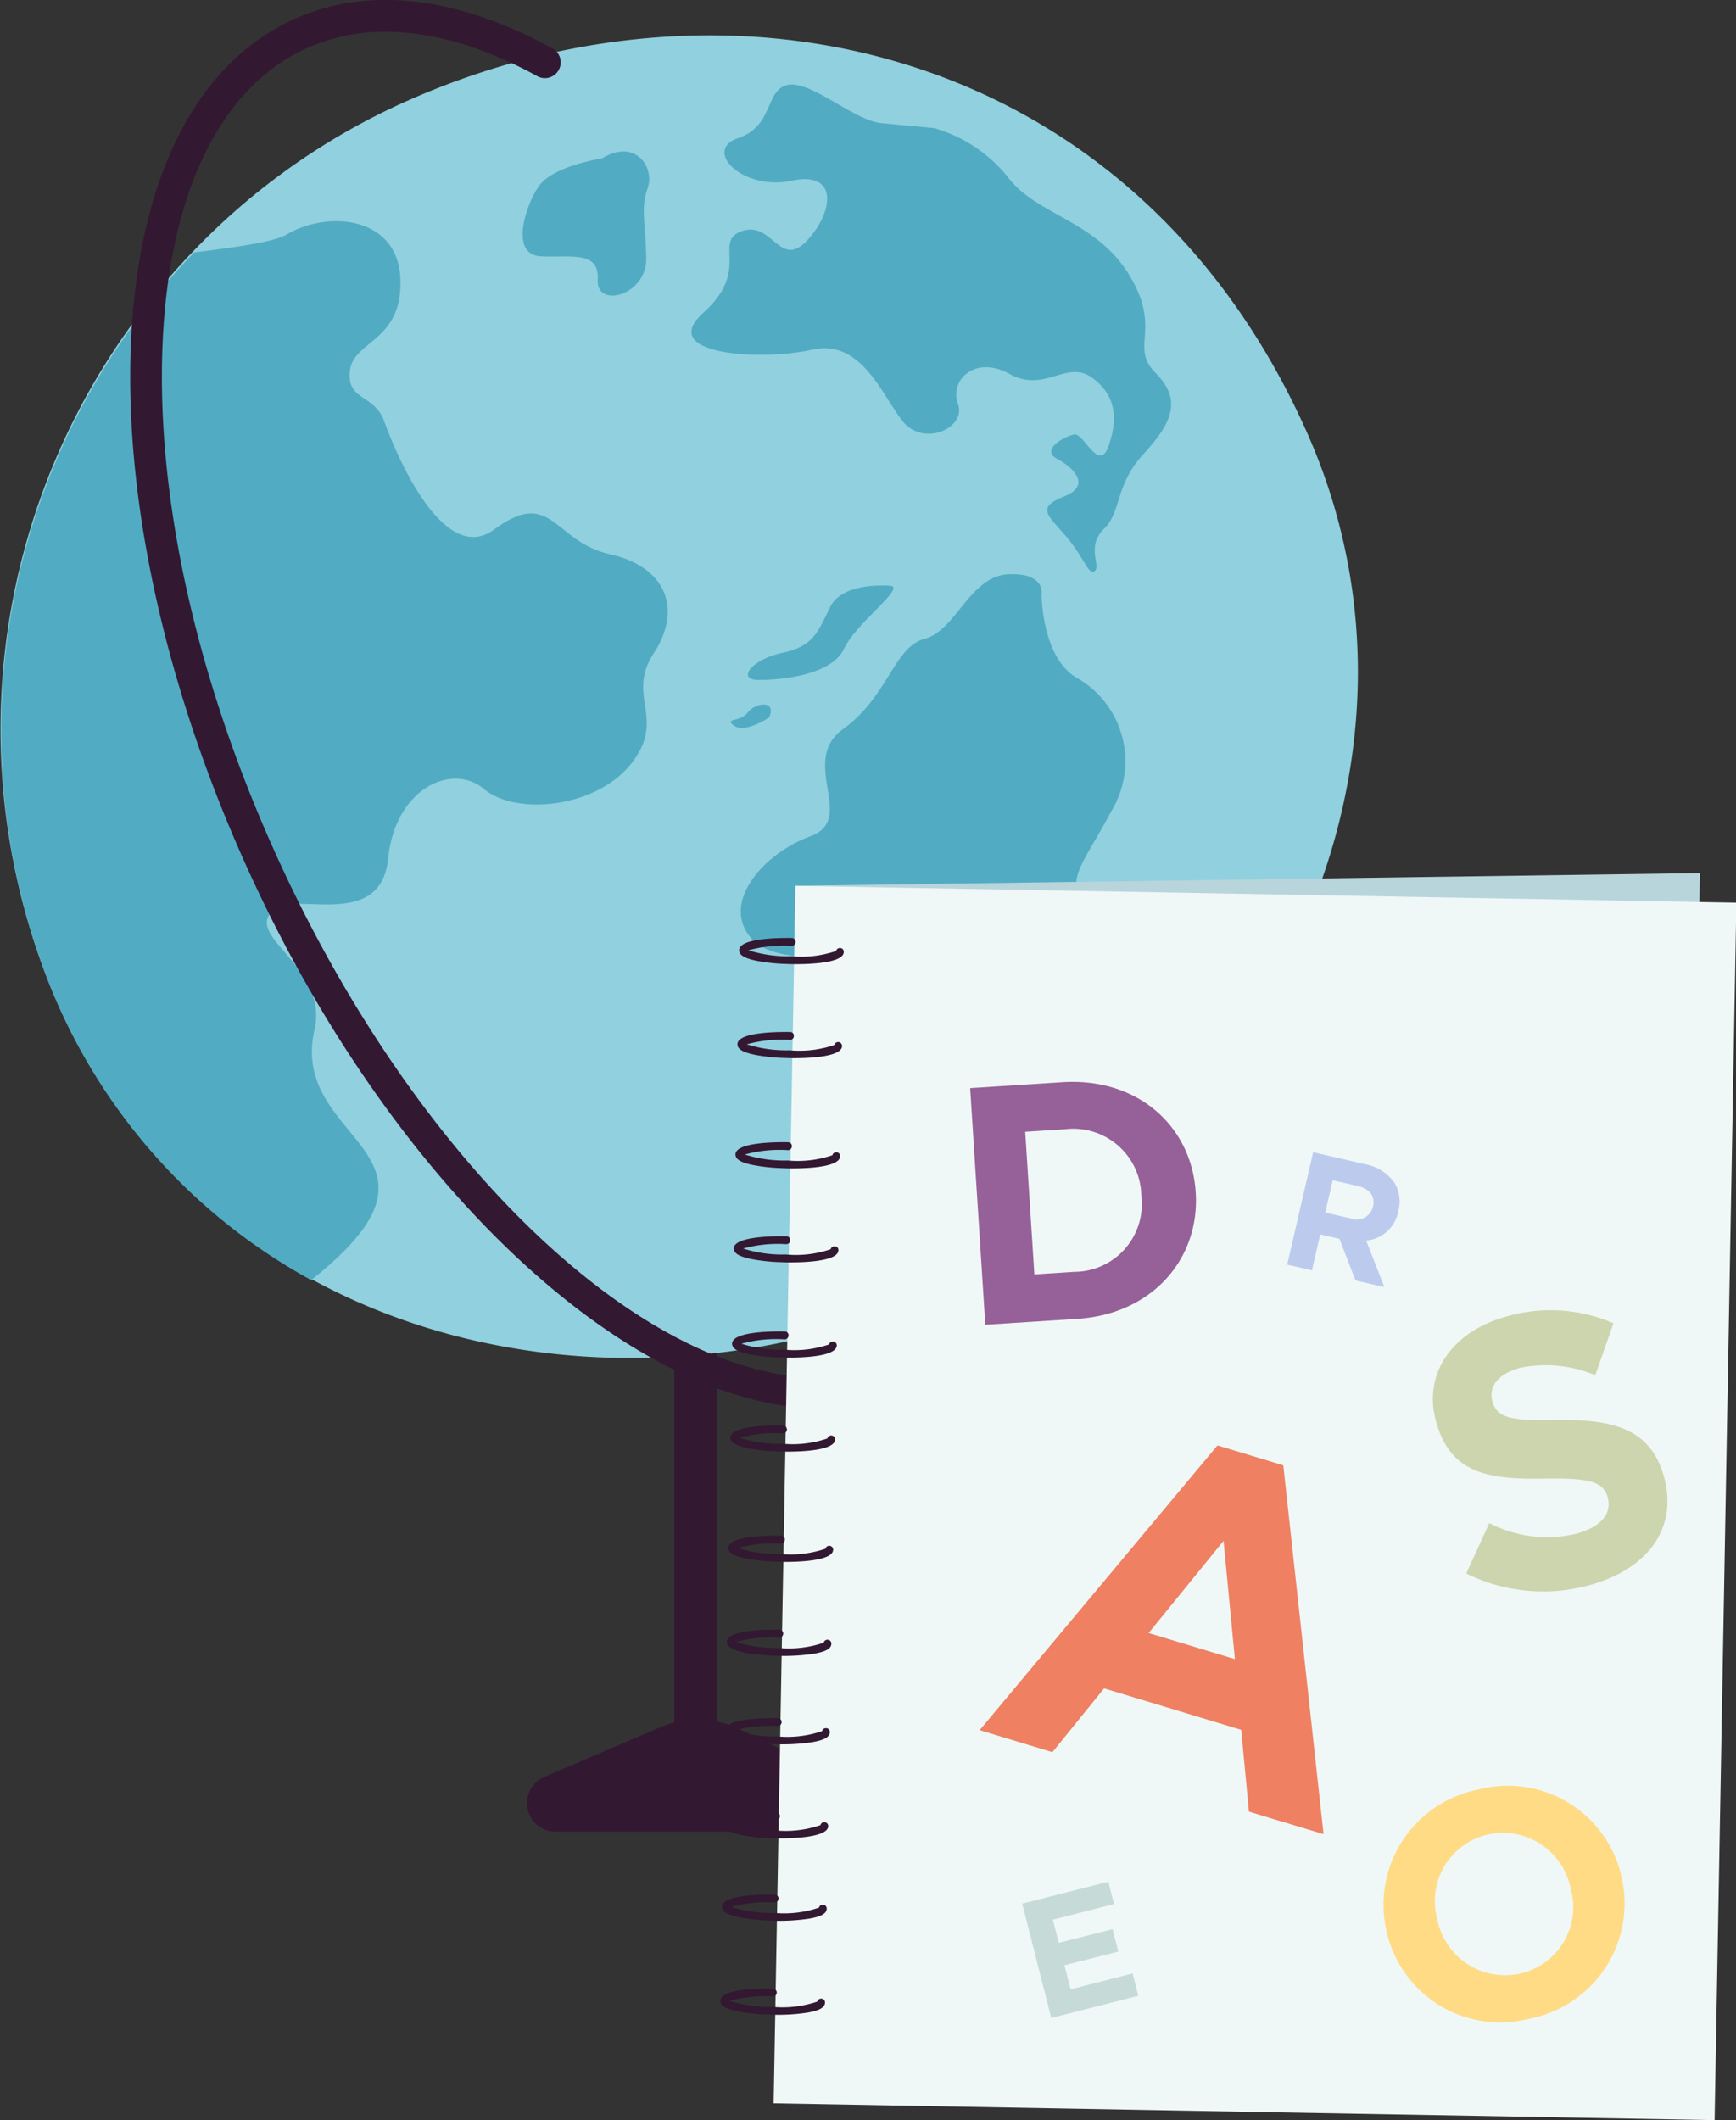
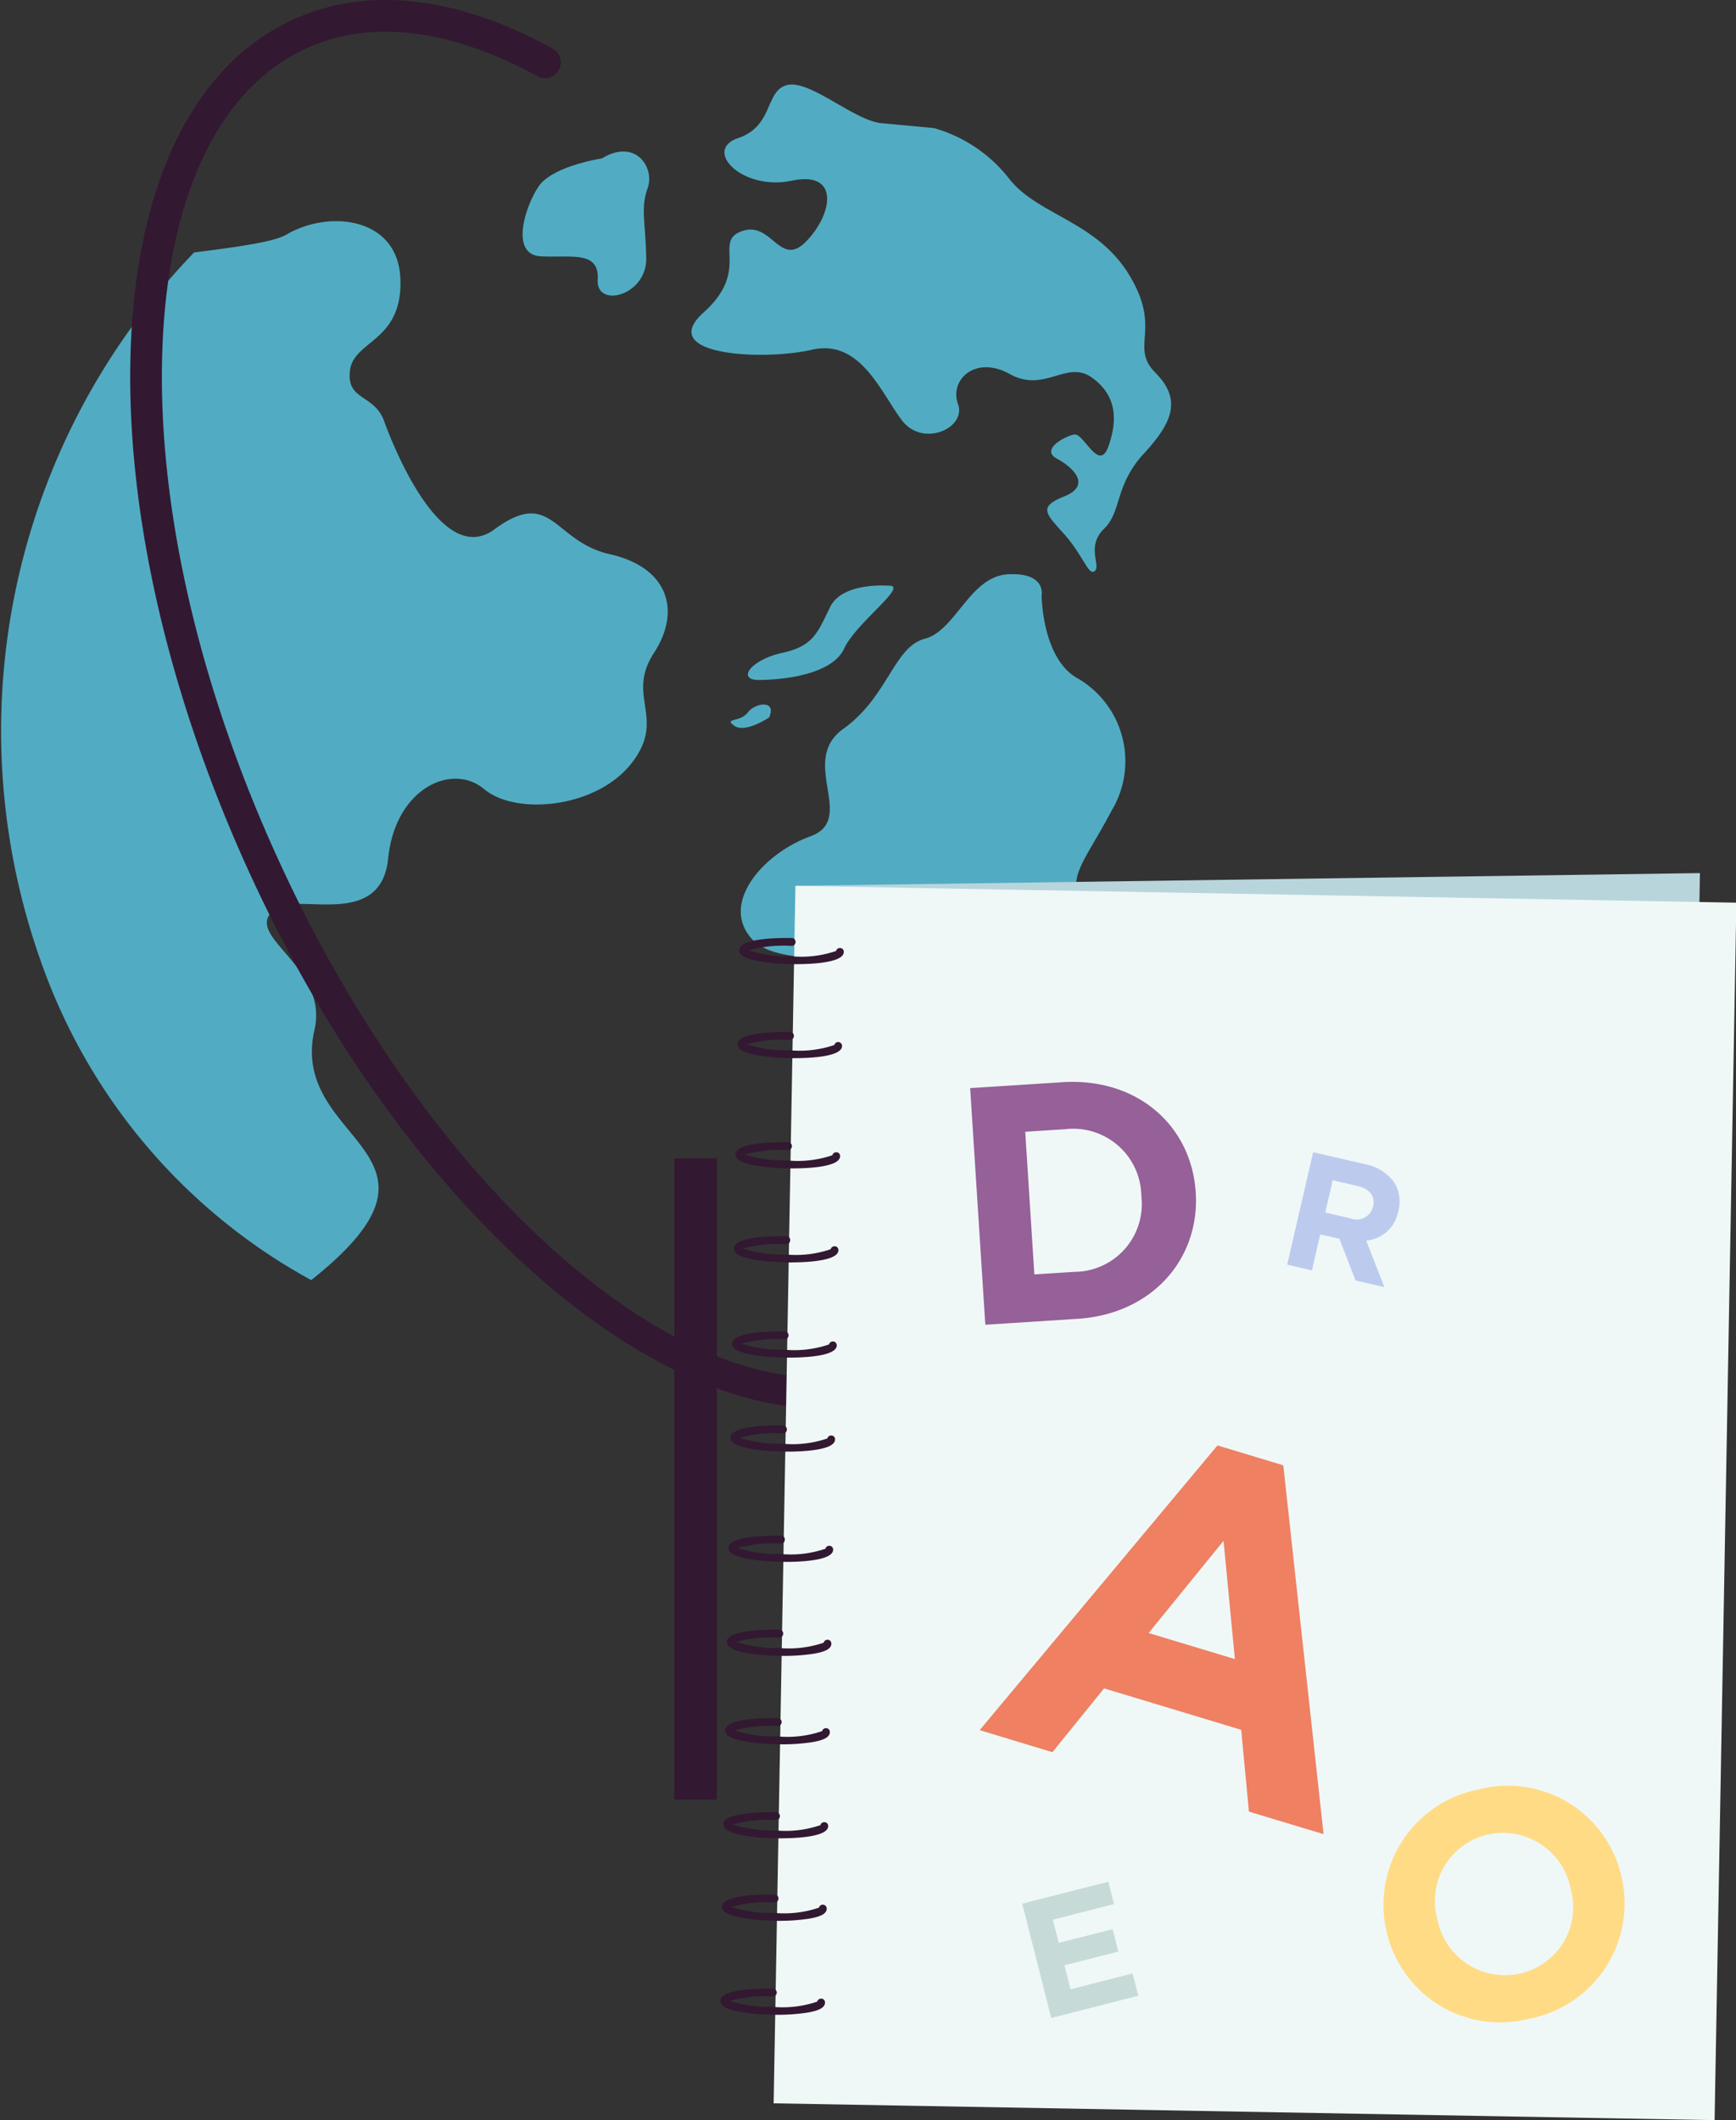
<svg xmlns="http://www.w3.org/2000/svg" width="109.706" height="133.975">
  <rect width="100%" height="100%" fill="#333333" stroke="none" />
  <g fill="#331832">
    <path d="M45.296 113.729h-2.683V73.201h2.683z" />
-     <path d="M52.268 115.749H35.125a1.8 1.8 0 0 1-.711-3.464l7.282-3.12a6.09 6.09 0 0 1 5.046.112l6.306 3.041a1.8 1.8 0 0 1-.78 3.431z" />
  </g>
-   <path d="M19.626 80.805c11.661 6.4 26.593 6.645 39.539.9 21.031-9.328 32.677-33.52 23.45-54.324C75.003 10.219 60.069 2.115 44.508 2.235a46.3 46.3 0 0 0-12.641 1.889 49.16 49.16 0 0 0-6.116 2.243 42.7 42.7 0 0 0-13.521 9.491C.522 28.005-3.118 45.821 2.888 61.587a36.78 36.78 0 0 0 16.738 19.218z" fill="#91d0de" />
  <path d="M65.824 37.634s.025 4.059 2.337 5.268c1.385.826 2.383 2.169 2.774 3.733s.143 3.219-.69 4.599c-1.931 3.65-3.123 4.418-1.414 6.453s3.682 4.572 3.1 6.266.229 4.746-2.159 6.045-.663-2.04-3.168-3.323-8.952 1.1-10.1-3.123-7.065-2.014-9.027-4.256.766-5.367 3.736-6.445-.773-4.745 2.073-6.785 3.2-5.192 5.157-5.7 2.844-3.955 5.272-4.074 2.109 1.342 2.109 1.342zm-6.81-29.542a9.22 9.22 0 0 1 4.687 3.109c1.79 2.4 5.563 2.72 7.661 6.178s0 4.508 1.649 6.172 1.147 3.083-.719 5.107-1.386 3.652-2.526 4.764-.188 2.305-.577 2.657-.7-.9-1.856-2.229-1.838-1.779-.089-2.475.6-1.823-.456-2.391.5-1.419 1.1-1.525 1.558 2.421 2.153.761.542-3.233-1.048-4.364-2.983 1-5.179-.217-3.825.38-3.275 1.892-2.2 2.771-3.529 1.047-2.621-5.182-5.7-4.476-9.883.373-6.852-2.348.551-4.494 2.437-5.151 2.377 2.357 4.044.66 2.18-4.5-.918-3.842-5.636-1.93-3.373-2.694 1.685-3.022 3.11-3.355 4.188 2.213 5.908 2.408l3.348.312zm-20.971 1.919s-3.138.474-4.011 1.779-1.8 4.31.14 4.407 3.71-.369 3.6 1.476 3.111 1.014 3.066-1.36-.37-3.108.092-4.43-.796-3.159-2.887-1.872zM19.667 80.896c10.244-8.137-1.446-8.592.206-15.814.942-4.116-4.822-6.008-2.418-7.686 1.4-.974 6.62 1.325 7.072-3.136s4.053-6.086 6.063-4.395 7.11 1.211 9.329-1.644-.392-4.19 1.4-6.945.828-5.443-2.773-6.251-3.646-4.262-7.312-1.566-6.986-6.921-6.986-6.921c-.656-1.647-2.365-1.223-2.131-3.13s3.318-1.806 3.187-5.755-4.521-4.407-7.2-2.829c-.781.46-3.029.776-5.838 1.13C.558 28.101-3.082 45.917 2.924 61.683a36.78 36.78 0 0 0 16.743 19.213zm36.5-43.882s-2.907-.251-3.694 1.324-1.022 2.483-3.023 2.916-2.92 1.716-1.503 1.716 4.611-.3 5.389-1.97 4.121-4.021 2.831-3.986zm-7.559 8.324s-1.526 1.027-2.209.525.371-.2.852-.833 1.847-.82 1.357.308z" fill="#51acc3" />
  <path d="M51.989 89.019a13.71 13.71 0 0 0 5.68-1.187c3.677-1.659 6.549-5.007 8.3-9.675a1 1 0 0 0-1.098-1.387 1 1 0 0 0-.772.687c-1.584 4.218-4.025 7.1-7.251 8.552-11.44 5.182-29.143-9.251-39.463-32.132-5.047-11.18-7.566-22.684-7.1-32.381.458-9.458 3.7-16.013 9.122-18.461 4.035-1.817 9.05-1.219 14.484 1.743a1 1 0 0 0 1.542-.886 1 1 0 0 0-.583-.863c-6-3.28-11.62-3.916-16.264-1.818-6.144 2.771-9.8 9.941-10.3 20.188-.485 10.01 2.1 21.836 7.27 33.3 9.242 20.473 24.442 34.315 36.433 34.32z" fill="#331832" />
  <g transform="matrix(.999 .052 -.052 .999 47.127 52.037)">
    <path d="M3.339 3.774L60.36 0l.325 9.532z" fill="#b8d5dc" />
    <path fill="#eff8f7" d="M3.339 3.774l59.417-2.028 2.624 76.878-59.417 2.028z" />
    <path d="M2.774 8.735a11.35 11.35 0 0 1-1.655-.108C.356 8.51.01 8.321 0 8.014c-.026-.764 2.5-.91 3.276-.937a.24.24 0 0 1 .256.24.25.25 0 0 1-.065.18c-.045.049-.108.078-.174.08a8.24 8.24 0 0 0-2.705.417 8.25 8.25 0 0 0 2.728.236c.957.039 1.911-.125 2.8-.48.022-.113.12-.196.235-.2.067-.006.133.016.182.062s.076.11.074.177c.026.764-2.5.91-3.276.937l-.557.009zm3.339-.93h0zm-3.137 6.867a11.28 11.28 0 0 1-1.654-.108c-.764-.117-1.11-.306-1.12-.613-.026-.764 2.5-.91 3.276-.938a.23.23 0 0 1 .256.239c.004.066-.02.132-.065.181s-.108.078-.174.08c-.919-.012-1.833.129-2.705.418.89.23 1.811.31 2.727.236a6.82 6.82 0 0 0 2.8-.48.25.25 0 0 1 .262-.199c.125.009.223.111.229.237.026.764-2.5.91-3.277.937l-.555.01zm3.34-.93h0zM3.214 21.63c-.554.005-1.107-.031-1.655-.107C.796 21.406.45 21.217.44 20.91c-.026-.765 2.5-.91 3.276-.937.066-.004.131.02.179.065s.076.108.077.174a.26.26 0 0 1-.065.181c-.045.049-.108.078-.174.08-.919-.013-1.833.128-2.705.417.89.229 1.811.309 2.727.236a6.82 6.82 0 0 0 2.8-.479c.022-.113.12-.196.235-.2.067-.006.132.017.181.063s.076.11.075.176c.026.764-2.5.91-3.276.937l-.556.007zm3.339-.929h0zm-3.137 6.867a11.44 11.44 0 0 1-1.654-.108c-.764-.117-1.109-.306-1.12-.613-.026-.764 2.5-.91 3.276-.937.066-.004.131.02.18.065s.076.109.076.175-.02.131-.065.18-.108.078-.174.08a8.25 8.25 0 0 0-2.705.417 8.19 8.19 0 0 0 2.727.236 6.81 6.81 0 0 0 2.8-.48.25.25 0 0 1 .235-.2c.067-.006.132.017.181.063s.076.11.075.176c.026.764-2.5.91-3.277.937l-.555.009zm3.34-.93h0zm-3.135 6.941a11.3 11.3 0 0 1-1.654-.107c-.763-.117-1.108-.306-1.119-.614-.026-.764 2.5-.91 3.276-.937.067-.006.133.017.182.063s.076.11.075.177-.02.131-.065.18-.108.078-.175.08c-.919-.013-1.833.128-2.705.417a8.28 8.28 0 0 0 2.728.236 6.82 6.82 0 0 0 2.8-.479.25.25 0 0 1 .235-.2.24.24 0 0 1 .256.239c.026.764-2.5.91-3.276.937l-.558.008zm3.341-.929h0zm-3.155 6.866c-1.042 0-2.734-.1-2.756-.72-.026-.765 2.5-.91 3.277-.937a.25.25 0 1 1 .017.5c-.919-.013-1.833.128-2.705.417a8.25 8.25 0 0 0 2.728.236 6.81 6.81 0 0 0 2.8-.48.25.25 0 0 1 .235-.2.24.24 0 0 1 .256.239c.026.764-2.5.91-3.276.937l-.576.008zm3.358-.929h0zm-3.103 7.888a11.3 11.3 0 0 1-1.654-.107c-.764-.118-1.109-.306-1.12-.613-.026-.765 2.5-.91 3.276-.937.066-.005.132.018.18.063s.076.109.076.176-.02.132-.065.181-.108.078-.174.08c-.917-.011-1.83.131-2.7.421.889.231 1.811.311 2.727.236a6.81 6.81 0 0 0 2.8-.48c.022-.113.12-.196.235-.2.066-.004.131.02.179.065s.076.108.077.174c.026.765-2.5.91-3.277.937l-.56.004zm3.34-.929h0zm-3.16 6.867c-1.042 0-2.73-.1-2.752-.72-.026-.765 2.5-.911 3.277-.938.067-.005.132.018.181.064s.076.11.075.176-.02.131-.065.18-.108.078-.174.08c-.919-.013-1.834.129-2.706.418a8.33 8.33 0 0 0 2.728.236 6.82 6.82 0 0 0 2.8-.48c.022-.113.119-.196.234-.2.066-.004.131.02.179.065s.076.108.077.174c.01.307-.321.52-1.075.688a12.44 12.44 0 0 1-2.2.248l-.579.009zm3.362-.929h0zm-3.151 6.513a11.19 11.19 0 0 1-1.651-.107c-.764-.117-1.11-.306-1.12-.613-.026-.764 2.5-.911 3.276-.938.066-.004.131.02.18.065a.24.24 0 0 1 .077.175c.001.067-.02.131-.065.18s-.108.078-.175.08a8.29 8.29 0 0 0-2.705.418 8.33 8.33 0 0 0 2.728.236 6.81 6.81 0 0 0 2.8-.48c.022-.113.12-.196.235-.2.066-.005.132.018.18.063s.076.109.076.176c.011.307-.321.519-1.075.689a12.52 12.52 0 0 1-2.2.247l-.561.009zm3.343-.929h0zm-3.153 6.867c-1.042 0-2.738-.097-2.759-.721-.01-.307.321-.52 1.075-.689a12.52 12.52 0 0 1 2.201-.247.25.25 0 0 1 .228.364c-.041.079-.122.128-.21.131-.919-.011-1.833.131-2.705.421a8.3 8.3 0 0 0 2.728.236 6.81 6.81 0 0 0 2.8-.481c.022-.113.12-.196.235-.2a.24.24 0 0 1 .258.239c.026.764-2.5.91-3.276.937l-.574.01zm3.355-.93h0zm-3.164 6.133a11.28 11.28 0 0 1-1.653-.108c-.763-.116-1.109-.306-1.119-.612-.026-.765 2.5-.911 3.276-.938a.24.24 0 0 1 .256.24.25.25 0 0 1-.065.18c-.045.049-.108.078-.174.08-.917-.01-1.83.132-2.7.422a8.26 8.26 0 0 0 2.727.236 6.81 6.81 0 0 0 2.8-.48.25.25 0 0 1 .263-.199c.125.01.223.112.228.238.01.307-.321.519-1.075.688a12.45 12.45 0 0 1-2.2.248l-.564.005zm3.341-.929h0zm-3.139 6.866a11.26 11.26 0 0 1-1.651-.107c-.764-.117-1.109-.306-1.12-.613-.026-.765 2.5-.911 3.276-.937.135-.001.248.104.256.239.002.066-.021.13-.066.178s-.107.076-.173.078a8.29 8.29 0 0 0-2.705.422 8.33 8.33 0 0 0 2.728.236 6.81 6.81 0 0 0 2.8-.48c.022-.113.12-.196.235-.2.067-.006.133.017.181.062a.24.24 0 0 1 .075.177c.01.307-.321.519-1.075.689a12.52 12.52 0 0 1-2.2.247l-.561.009zm3.343-.929h0z" fill="#331832" />
    <path d="M31.803 37.69l4.217 1.039 3.751 23.135-4.781-1.174-.757-5.135-8.787-2.165-3.05 4.195-4.663-1.151zm1.8 13.423l-1.104-7.423-4.424 6.062z" fill="#ef8062" />
-     <path d="M47.917 44.954l1.288-3.256a7.92 7.92 0 0 0 5.551.374c1.475-.487 2.171-1.366 1.839-2.373-.3-.914-1.018-1.2-3.99-.993-3.58.247-6.012.037-7.1-3.265-.983-2.971.756-5.726 4.104-6.832 2.198-.765 4.594-.739 6.774.074l-.975 3.335a8.1 8.1 0 0 0-4.8-.208c-1.377.455-1.894 1.327-1.615 2.169.357 1.077 1.174 1.2 4.248.987 3.609-.231 5.877.345 6.837 3.248 1.074 3.255-.806 5.9-4.34 7.067a10.98 10.98 0 0 1-7.821-.327z" fill="#b6be7e" opacity=".6" />
    <path d="M15.027 15.961l5.8-.676c4.676-.545 8.281 2.288 8.773 6.518.488 4.187-2.364 7.816-7.04 8.36l-5.8.676zm7.191 11.248a4.28 4.28 0 0 0 3.962-5.007 4.3 4.3 0 0 0-5.007-3.963l-2.529.295 1.045 8.969z" fill="#966098" />
    <path d="M44.047 67.726c-.539-1.933-.271-4.002.742-5.734s2.685-2.979 4.634-3.457c1.912-.6 3.986-.395 5.743.57s3.044 2.604 3.563 4.539c.538 1.933.27 4.001-.743 5.732s-2.685 2.979-4.633 3.457c-1.912.601-3.986.395-5.742-.569s-3.044-2.603-3.564-4.538zm11.5-3.2c-.276-1.146-1.006-2.132-2.022-2.731s-2.231-.761-3.368-.448a4.3 4.3 0 0 0-2.933 5.494c.276 1.146 1.006 2.132 2.022 2.731s2.231.761 3.368.448a4.3 4.3 0 0 0 2.938-5.494z" fill="#ffdb85" />
    <path d="M36.875 18.879l3.282.579c.774.089 1.481.485 1.96 1.099.343.522.459 1.161.322 1.771-.13 1.01-.919 1.809-1.927 1.953l1.301 2.873-1.846-.325-1.149-2.573-1.225-.215-.405 2.297-1.58-.282zm2.563 4.048a1.06 1.06 0 0 0 1.393-.822c.12-.677-.29-1.109-1.06-1.246l-1.569-.276-.364 2.062z" fill="#92a5e6" opacity=".55" />
    <path d="M20.988 67.239l5.365-1.666.428 1.392-3.806 1.188.448 1.439 3.353-1.037.432 1.392-3.35 1.042.464 1.494 3.861-1.204.432 1.392-5.419 1.686z" fill="#c6dbd8" />
  </g>
</svg>